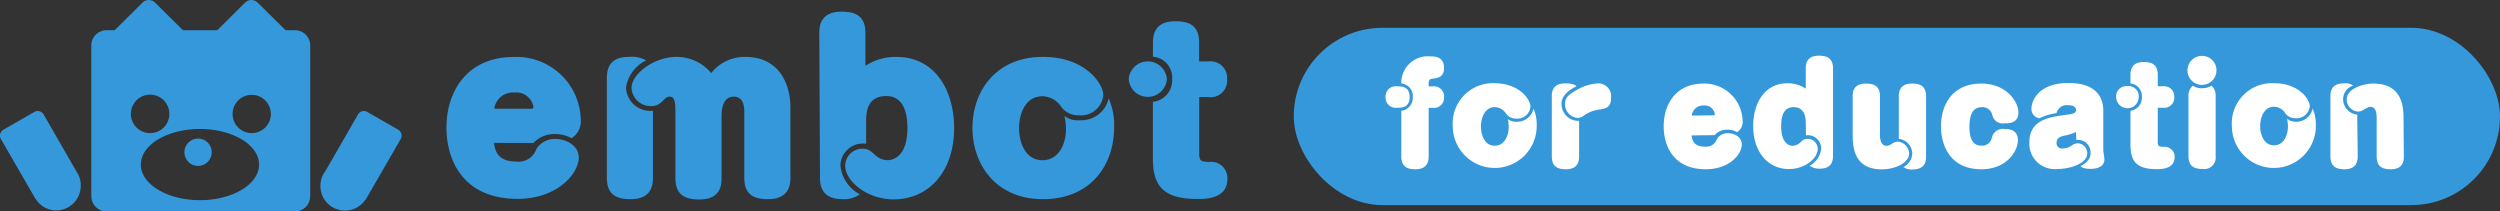
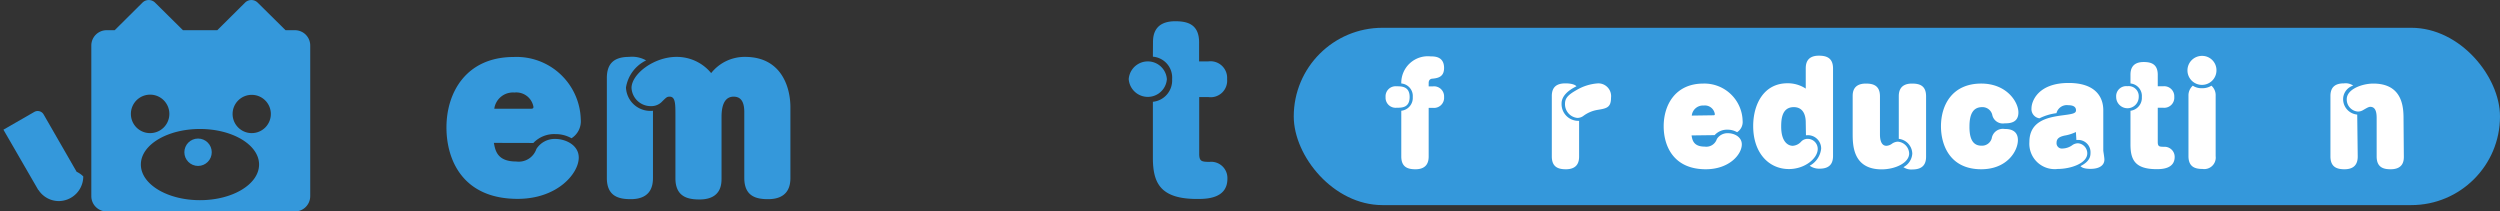
<svg xmlns="http://www.w3.org/2000/svg" viewBox="0 0 248.29 20.96">
  <rect x="0" y="0" width="248.29" height="20.96" fill="#333333" stroke="none" />
  <defs>
    <style>.cls-1,.cls-2{fill:#3498db;}.cls-2{fill-rule:evenodd;}.cls-3{fill:#fff;}</style>
  </defs>
  <g id="レイヤー_2" data-name="レイヤー 2">
    <g id="レイヤー">
      <path class="cls-1" d="M49.05,14.19c.14.76.33,1.85,2.22,1.85a1.85,1.85,0,0,0,2-1.24,2.14,2.14,0,0,1,1.89-1c1,0,2.32.6,2.32,1.85,0,1.58-2.12,4.1-6.07,4.1-5.45,0-7.07-3.87-7.07-7.09,0-3.52,2-7,6.68-7a6.38,6.38,0,0,1,6.66,6.2,2,2,0,0,1-.92,1.87,3.18,3.18,0,0,0-1.58-.41,2.85,2.85,0,0,0-2.21.88Zm3.57-3.39c.25,0,.36,0,.36-.19a1.73,1.73,0,0,0-1.89-1.42,1.87,1.87,0,0,0-2,1.61Z" />
      <path class="cls-1" d="M64.85,17.67c0,.71-.15,2.11-2.21,2.11-1.19,0-2.37-.28-2.37-2.11V7.75c0-1.37.64-2.1,2.21-2.1A2.81,2.81,0,0,1,64.17,6a3.62,3.62,0,0,0-2,2.69A2.42,2.42,0,0,0,64.85,11Zm13.65,0c0,.71-.16,2.11-2.22,2.11-1.18,0-2.36-.28-2.36-2.11V11.12c0-1.3-.57-1.52-1.06-1.52-1,0-1.2,1.09-1.2,2v6.1c0,.54,0,2.11-2.19,2.11-1.16,0-2.39-.26-2.39-2.11V11.45c0-1.12,0-1.85-.57-1.85-.26,0-.32.06-.72.45a1.47,1.47,0,0,1-1.14.49,1.91,1.91,0,0,1-1.93-1.8c0-1.39,2.22-3.09,4.47-3.09a4.42,4.42,0,0,1,3.44,1.61A4.24,4.24,0,0,1,74,5.65c3.6,0,4.5,3,4.5,5Z" />
-       <path class="cls-1" d="M81.37,3.27c0-.71.13-2.11,2.21-2.11,1.18,0,2.37.28,2.37,2.11V6.53A5.55,5.55,0,0,1,89,5.65c4,0,5.76,3.5,5.76,7.06,0,4.43-2.6,7.09-6,7.09-2.7,0-4.82-1.85-4.82-3.33a1.7,1.7,0,0,1,1.71-1.7c.55,0,.74.15,1.27.63a1.89,1.89,0,0,0,1.2.51c.9,0,2-.73,2-3.16,0-1.05-.15-3.21-2.1-3.21s-2,1.69-2,2.57v2.17a2.22,2.22,0,0,0-2.55,2.19,3.65,3.65,0,0,0,1.93,2.83,2.73,2.73,0,0,1-1.71.48c-1.31,0-2.25-.5-2.25-2.11Z" />
-       <path class="cls-1" d="M107.26,11.94a2.78,2.78,0,0,0,2.85-2.17,6.54,6.54,0,0,1,.54,2.88c0,3.76-2.34,7.13-7.07,7.13s-7-3.52-7-7.07,2.23-7.06,7-7.06c4.29,0,6,2.73,6,3.8a2.23,2.23,0,0,1-2.44,2,2.07,2.07,0,0,1-1.73-.82,2.29,2.29,0,0,0-1.88-1.07c-1.75,0-2.32,1.84-2.32,3.17s.57,3.18,2.32,3.18,2.34-1.82,2.34-3.07a6.39,6.39,0,0,0-.15-1.31A2.27,2.27,0,0,0,107.26,11.94Z" />
      <path class="cls-1" d="M115.89,7.86a1.9,1.9,0,0,1-3.79,0,1.9,1.9,0,0,1,3.79,0Zm-1.38-3.65c0-.69.13-2.1,2.21-2.1,1.19,0,2.37.28,2.37,2.1V6.1h.9a1.65,1.65,0,0,1,1.88,1.76A1.64,1.64,0,0,1,120,9.64h-.9v5.63c0,.79.28.79,1,.81a1.61,1.61,0,0,1,1.8,1.68c0,2-2.15,2-3,2-3.63,0-4.4-1.55-4.4-4.08V10.11a2.13,2.13,0,0,0,1.91-2.25,2.08,2.08,0,0,0-1.91-2.23Z" />
      <path class="cls-2" d="M29.29,3h-.93L25.58.25a.89.89,0,0,0-1.23,0L21.58,3H18.17L15.39.25a.89.89,0,0,0-1.23,0L11.39,3H10.6A1.52,1.52,0,0,0,9.07,4.56V19.44A1.52,1.52,0,0,0,10.6,21H29.29a1.52,1.52,0,0,0,1.52-1.52V4.56A1.52,1.52,0,0,0,29.29,3ZM13,11.32a1.91,1.91,0,1,1,1.9,1.9A1.9,1.9,0,0,1,13,11.32Zm6.86,8.56c-3.24,0-5.87-1.58-5.87-3.54s2.63-3.53,5.87-3.53,5.87,1.58,5.87,3.53S23.11,19.88,19.87,19.88ZM25,13.22a1.9,1.9,0,1,1,1.9-1.9A1.9,1.9,0,0,1,25,13.22Z" />
      <circle class="cls-1" cx="19.67" cy="15.12" r="1.36" />
-       <path class="cls-2" d="M7.61,17.06l-3.28-5.7a.68.68,0,0,0-.93-.24L.34,12.88a.68.68,0,0,0-.25.93l3.4,5.88a.27.27,0,0,0,.09.12,2.41,2.41,0,0,0,2,1.09,2.45,2.45,0,0,0,2.44-2.45A2.37,2.37,0,0,0,7.61,17.06Z" />
-       <path class="cls-2" d="M39.54,12.88l-3.06-1.76a.67.67,0,0,0-.92.24L32.31,17a2.4,2.4,0,0,0-.49,1.46,2.44,2.44,0,0,0,4.47,1.37.32.32,0,0,0,.1-.13l3.4-5.88A.68.68,0,0,0,39.54,12.88Z" />
+       <path class="cls-2" d="M7.61,17.06l-3.28-5.7a.68.68,0,0,0-.93-.24L.34,12.88l3.4,5.88a.27.27,0,0,0,.09.12,2.41,2.41,0,0,0,2,1.09,2.45,2.45,0,0,0,2.44-2.45A2.37,2.37,0,0,0,7.61,17.06Z" />
      <path class="cls-1" d="M170.28,10.4c-.42,0-1.06.14-1.27,1.16h2.24c.16,0,.23,0,.23-.14A1.15,1.15,0,0,0,170.28,10.4Z" />
      <rect class="cls-1" x="128.49" y="2.76" width="119.8" height="17.61" rx="8.81" />
      <path class="cls-3" d="M140,9.63c0,1.07-.76,1.07-1.29,1.07a1,1,0,0,1-1.1-1.06,1,1,0,0,1,1.1-1.07C139.19,8.57,140,8.57,140,9.63Zm1.89,5.91c0,.44-.1,1.27-1.31,1.27-.71,0-1.41-.17-1.41-1.27V11a1.28,1.28,0,0,0,1.14-1.36,1.25,1.25,0,0,0-1.14-1.35,2.64,2.64,0,0,1,2.91-2.69c.39,0,1.34,0,1.34,1.15,0,.84-.53,1-1.12,1.06-.19,0-.41.09-.41.43v.34h.41a1,1,0,0,1,1.12,1.06,1,1,0,0,1-1.12,1.07h-.41Z" />
-       <path class="cls-3" d="M150.62,12.09a1.65,1.65,0,0,0,1.68-1.31,4,4,0,0,1,.32,1.73,4.17,4.17,0,1,1-8.34,0,4,4,0,0,1,4.16-4.25C151,8.3,152,9.94,152,10.59a1.31,1.31,0,0,1-1.43,1.19,1.19,1.19,0,0,1-1-.5,1.36,1.36,0,0,0-1.12-.64c-1,0-1.37,1.11-1.37,1.91s.34,1.92,1.37,1.92,1.39-1.1,1.39-1.85a4,4,0,0,0-.09-.79A1.35,1.35,0,0,0,150.62,12.09Z" />
      <path class="cls-3" d="M156.83,15.54c0,.44-.09,1.27-1.31,1.27-.7,0-1.4-.17-1.4-1.27v-6c0-.8.38-1.26,1.35-1.26.12,0,.84,0,1.1.29-.87.42-1.48,1-1.48,1.7A1.66,1.66,0,0,0,156.83,12ZM160,9.71c0,1-.47,1.06-1.38,1.21a3.22,3.22,0,0,0-1.39.61,1,1,0,0,1-.59.18,1.37,1.37,0,0,1-1.21-1.41c0-.56.33-.89,1.1-1.33a4.83,4.83,0,0,1,2.17-.69A1.27,1.27,0,0,1,160,9.71Z" />
      <path class="cls-3" d="M168,13.45c.07.45.19,1.11,1.3,1.11a1.1,1.1,0,0,0,1.21-.75,1.24,1.24,0,0,1,1.11-.58c.61,0,1.37.36,1.37,1.11,0,1-1.25,2.47-3.58,2.47-3.22,0-4.18-2.33-4.18-4.27,0-2.12,1.16-4.24,3.94-4.24A3.8,3.8,0,0,1,173.07,12a1.2,1.2,0,0,1-.55,1.13,1.83,1.83,0,0,0-.93-.25,1.65,1.65,0,0,0-1.3.54Zm2.11-2c.14,0,.2,0,.2-.12a1,1,0,0,0-1.11-.85,1.12,1.12,0,0,0-1.18,1Z" />
      <path class="cls-3" d="M179.34,12.19c0-.27,0-1.55-1.19-1.55s-1.25,1.23-1.25,1.94c0,1.47.65,1.9,1.15,1.9a1.22,1.22,0,0,0,.82-.4.86.86,0,0,1,.66-.29,1,1,0,0,1,1,1c0,.94-1.28,2-2.86,2-2,0-3.55-1.6-3.55-4.27,0-2.2,1.08-4.25,3.4-4.25a3.24,3.24,0,0,1,1.82.53v-2c0-.43.08-1.27,1.3-1.27.71,0,1.41.18,1.41,1.27v8.68c0,.47-.1,1.27-1.32,1.27a1.61,1.61,0,0,1-1-.29,2.18,2.18,0,0,0,1.14-1.7,1.32,1.32,0,0,0-1.51-1.32Z" />
      <path class="cls-3" d="M184,9.56c0-.31,0-1.26,1.31-1.26.67,0,1.4.15,1.4,1.26v3.77c0,.23,0,1.15.64,1.15a1,1,0,0,0,.53-.19,1.08,1.08,0,0,1,.6-.22,1.22,1.22,0,0,1,1.13,1.17c0,.94-1.39,1.58-2.73,1.58-2.88,0-2.88-2.44-2.88-3.58Zm4.58,0c0-.42.09-1.26,1.31-1.26.7,0,1.4.16,1.4,1.26v6c0,.61-.21,1.27-1.36,1.27a1.37,1.37,0,0,1-.89-.23,1.62,1.62,0,0,0,.88-1.34,1.51,1.51,0,0,0-1.34-1.47Z" />
      <path class="cls-3" d="M196.81,14.47a1,1,0,0,0,1-.73,1.12,1.12,0,0,1,1.29-.93c.29,0,1.31,0,1.31,1.1s-1.09,2.9-3.64,2.9c-3.15,0-4-2.46-4-4.26,0-2.15,1.14-4.25,4-4.25,2.52,0,3.69,1.82,3.69,2.87s-.89,1.08-1.37,1.08a1.07,1.07,0,0,1-1.23-.86,1,1,0,0,0-1-.75c-.85,0-1.26.62-1.26,1.91C195.58,14.2,196.23,14.47,196.81,14.47Z" />
      <path class="cls-3" d="M206.17,13.11a4.1,4.1,0,0,1-1.15.36c-.35.09-.77.21-.77.7a.53.53,0,0,0,.6.58,1.73,1.73,0,0,0,1-.36,1,1,0,0,1,.53-.16,1,1,0,0,1,.92,1c0,1-1.67,1.55-2.93,1.55a2.52,2.52,0,0,1-2.82-2.67c0-2.07,1.76-2.44,3.17-2.64,1.08-.14,1.46-.19,1.46-.51,0-.11,0-.51-.76-.51a1.06,1.06,0,0,0-1.18.79,5.25,5.25,0,0,0-1.69.51.92.92,0,0,1-.79-1c0-.66.62-2.51,3.69-2.51,2.69,0,3.44,1.42,3.44,2.7v4c0,.1.11.68.11.91,0,.53-.44.92-1.38.92-.7,0-.89-.17-1-.27.95-.48,1-1,1-1.31a1.22,1.22,0,0,0-1.4-1.28Z" />
      <path class="cls-3" d="M212.41,9.63a1.12,1.12,0,0,1-2.24,0,1,1,0,0,1,1.11-1.07A1,1,0,0,1,212.41,9.63Zm-.82-2.2c0-.42.08-1.27,1.31-1.27.7,0,1.4.17,1.4,1.27V8.57h.53a1,1,0,0,1,1.11,1.06,1,1,0,0,1-1.11,1.07h-.53v3.39c0,.48.16.48.62.49a1,1,0,0,1,1.06,1c0,1.19-1.27,1.22-1.79,1.22-2.15,0-2.6-.93-2.6-2.46V11a1.29,1.29,0,0,0,1.13-1.36,1.25,1.25,0,0,0-1.13-1.35Z" />
      <path class="cls-3" d="M220.13,7a1.44,1.44,0,1,1-1.43-1.45A1.42,1.42,0,0,1,220.13,7Zm-.08,8.51a1.14,1.14,0,0,1-1.3,1.27c-.7,0-1.4-.17-1.4-1.27v-6a1.29,1.29,0,0,1,.43-1,1.56,1.56,0,0,0,.92.25,1.67,1.67,0,0,0,.93-.25,1.26,1.26,0,0,1,.42,1Z" />
-       <path class="cls-3" d="M228,12.09a1.65,1.65,0,0,0,1.68-1.31,4,4,0,0,1,.32,1.73,4.17,4.17,0,1,1-8.34,0,4,4,0,0,1,4.16-4.25c2.54,0,3.58,1.64,3.58,2.29a1.32,1.32,0,0,1-1.44,1.19,1.19,1.19,0,0,1-1-.5,1.36,1.36,0,0,0-1.12-.64c-1,0-1.37,1.11-1.37,1.91s.34,1.92,1.37,1.92,1.39-1.1,1.39-1.85a4,4,0,0,0-.09-.79A1.35,1.35,0,0,0,228,12.09Z" />
      <path class="cls-3" d="M234.16,15.54c0,.47-.12,1.27-1.31,1.27-.68,0-1.4-.16-1.4-1.27v-6c0-.79.37-1.26,1.34-1.26a1.33,1.33,0,0,1,.92.22,1.42,1.42,0,0,0-1,1.29,1.54,1.54,0,0,0,1.4,1.59Zm4.58,0c0,.34,0,1.27-1.31,1.27-.66,0-1.39-.14-1.39-1.27V11.79c0-.38,0-1.18-.63-1.18-.16,0-.31.09-.71.32a1,1,0,0,1-.53.15,1.2,1.2,0,0,1-1.1-1.23c0-1,1.54-1.55,2.64-1.55,3,0,3,2.51,3,3.58Z" />
    </g>
  </g>
</svg>